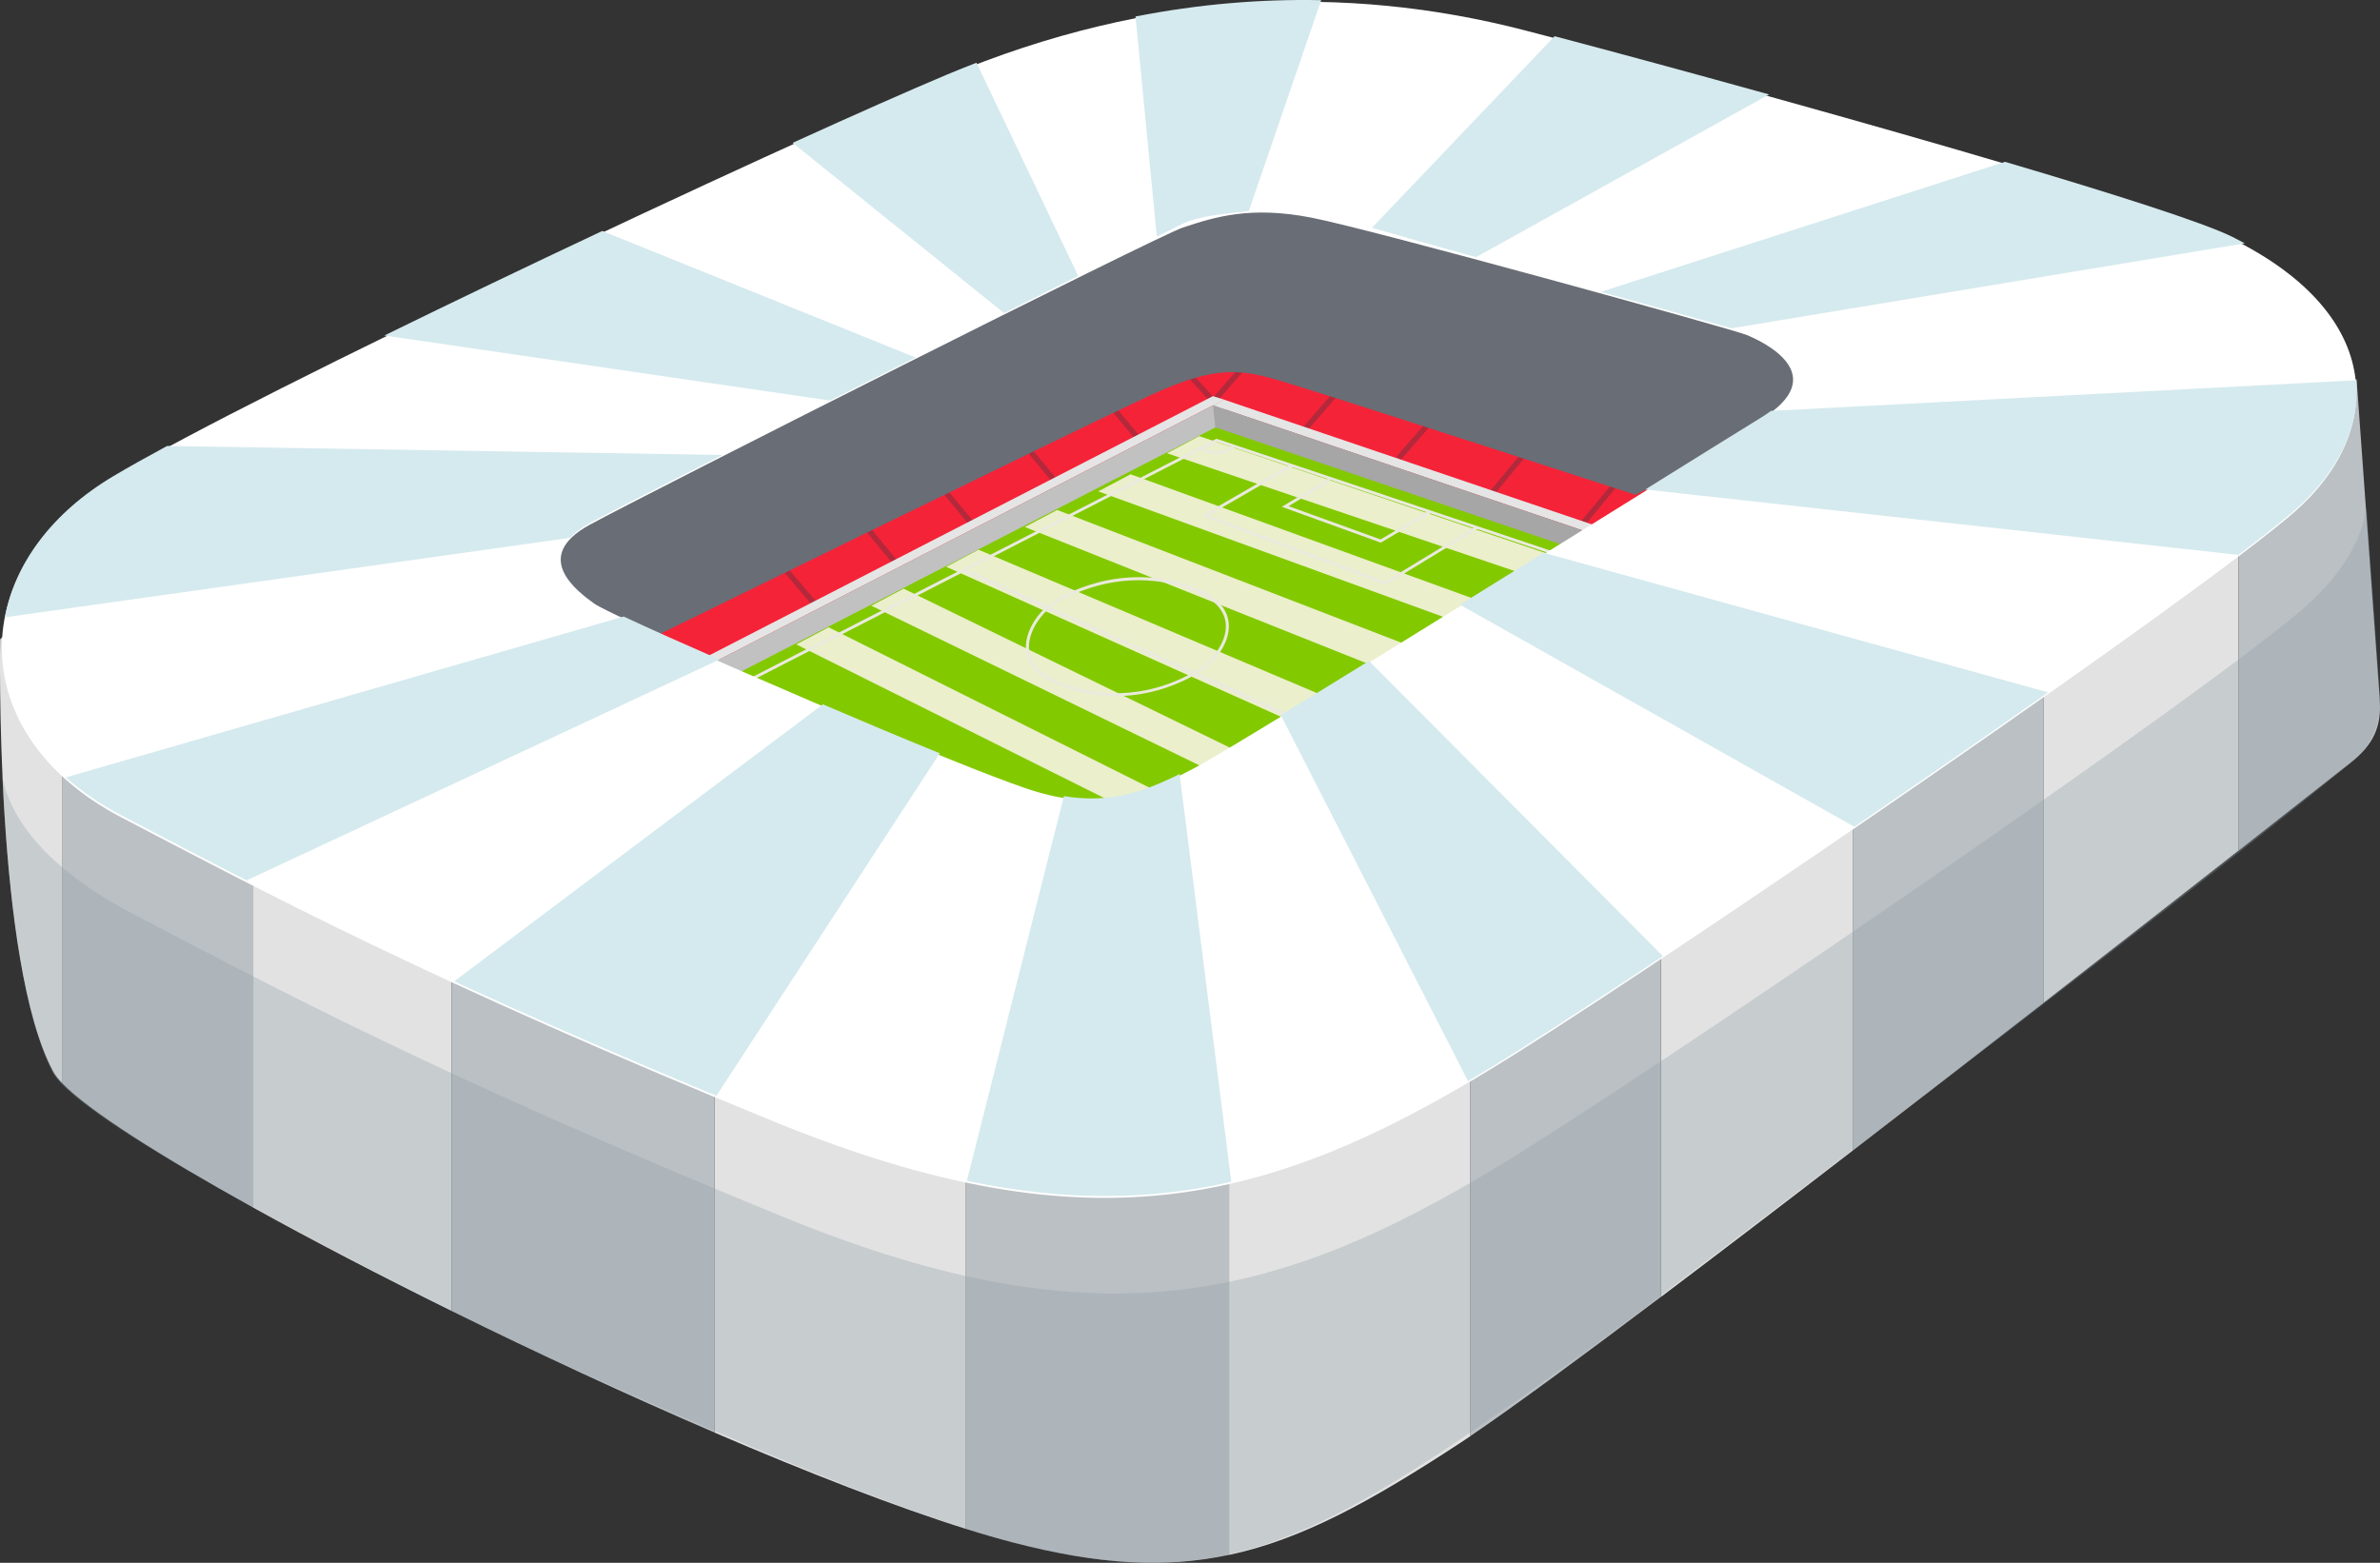
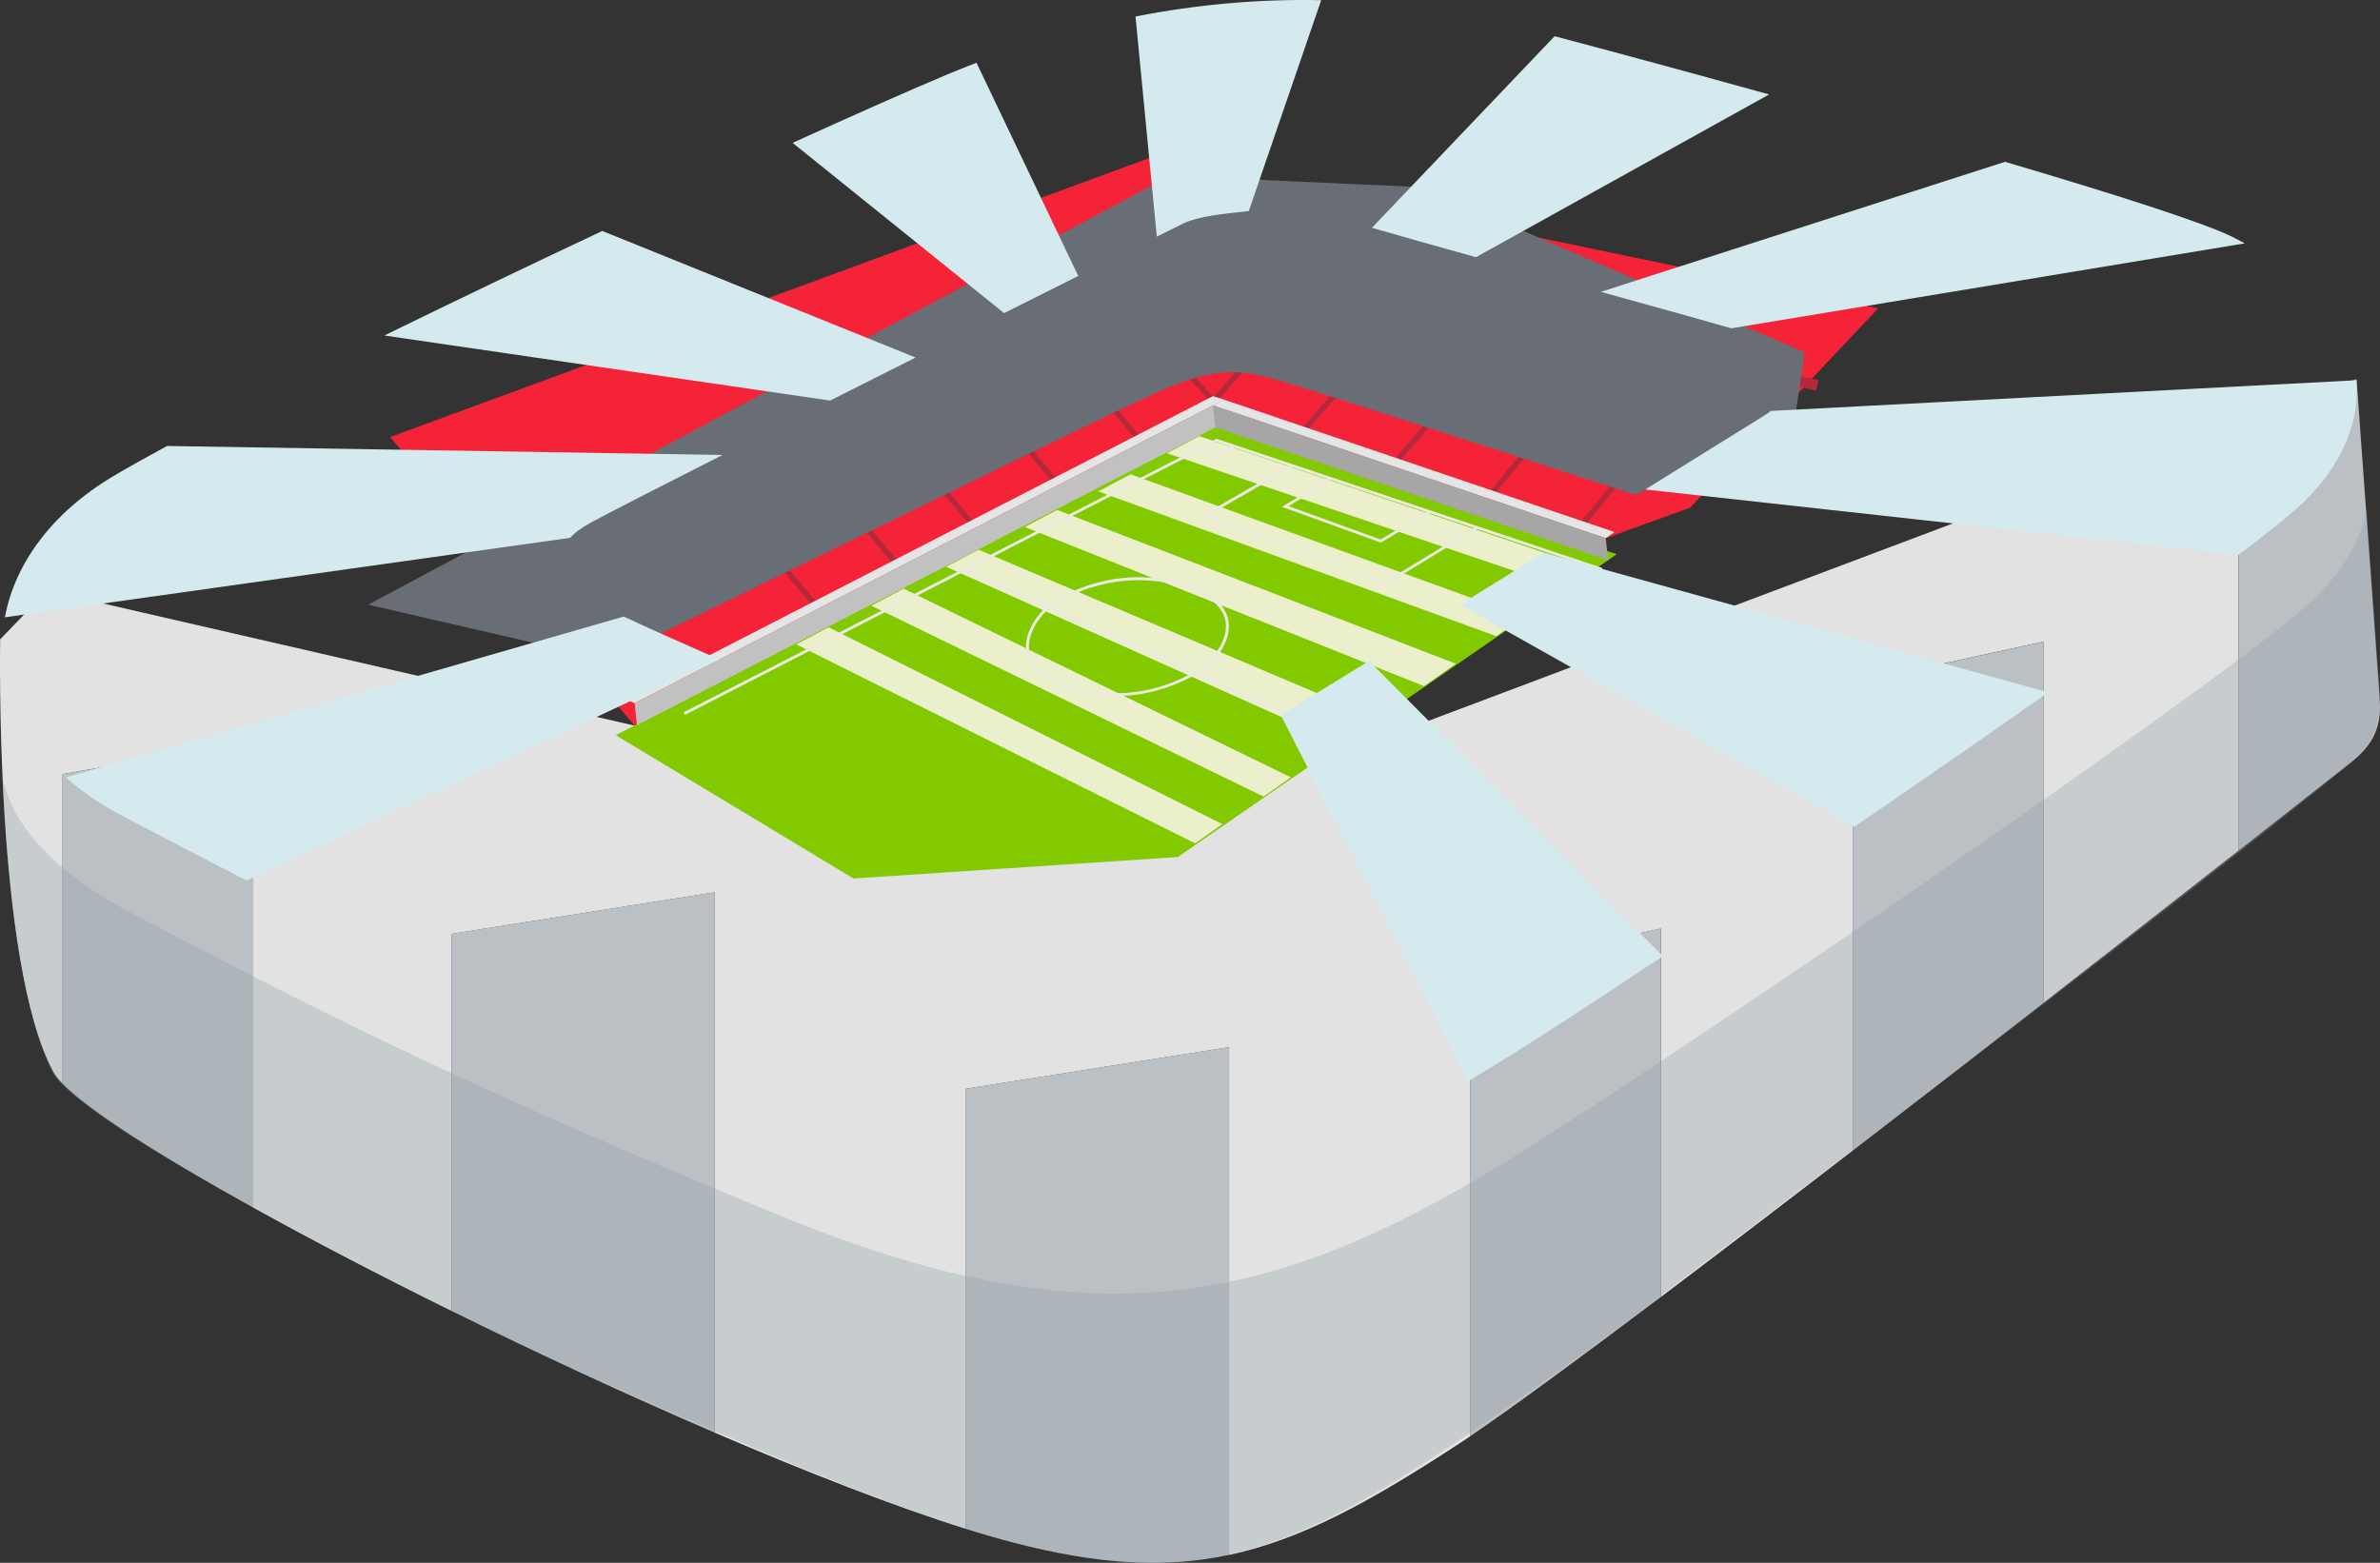
<svg xmlns="http://www.w3.org/2000/svg" viewBox="0 0 540.91 355.22">
  <rect x="0" y="0" width="540.91" height="355.22" fill="#333333" stroke="none" />
  <defs>
    <style>.cls-1{fill:#696d75;}.cls-1,.cls-2,.cls-3,.cls-4,.cls-5,.cls-6,.cls-7,.cls-8,.cls-9,.cls-10,.cls-11,.cls-12,.cls-13,.cls-14{stroke-width:0px;}.cls-1,.cls-7{mix-blend-mode:multiply;}.cls-2{fill:#d5eaee;}.cls-15{isolation:isolate;}.cls-3{fill:#f52338;}.cls-4{fill:#a6a6a6;}.cls-5{fill:#e5e5e5;}.cls-6{fill:#bbc0c4;}.cls-7{fill:#ebefcb;}.cls-8{fill:#83c900;}.cls-9{fill:#e2e2e2;}.cls-10{fill:#c1c1c1;}.cls-11{fill:#eaeade;}.cls-12{fill:#fff;}.cls-13{fill:#8e9ca8;opacity:.32;}.cls-14{fill:#b3293b;}</style>
  </defs>
  <g class="cls-15">
    <g id="Layer_2">
      <g id="Dort">
        <path class="cls-9" d="M254.48,190.28L10.72,134.25.04,145.32s-1.39,73.6,12.12,98.35c.42.76,1.11,1.64,2.06,2.61v-70.33l43.34-7.61v106.15c13.4,7.43,28.84,15.47,45.08,23.49v-85.72l59.81-9.45v122.84c21.16,9.1,41.1,16.85,57.08,21.86v-100.04l59.81-9.45v115.41c16.5-3.51,32.19-12.12,52.49-25.43.73-.48,1.52-1.01,2.34-1.56v-105.94l43.32-9.45v83.74c13.4-10.1,28.33-21.51,43.59-33.27v-106.22l43.32-9.45v82.12c16.35-12.72,31.68-24.7,44.34-34.63v-98.79l-254.27,95.71Z" />
        <path class="cls-6" d="M14.22,175.95v70.33c5.97,6.16,22.08,16.42,43.34,28.21v-106.15l-43.34,7.61Z" />
        <path class="cls-6" d="M102.63,212.25v85.72c19.53,9.64,40.19,19.23,59.81,27.67v-122.84l-59.81,9.45Z" />
        <path class="cls-6" d="M219.52,247.47v100.04c3.79,1.19,7.35,2.22,10.66,3.08,19.48,5.07,34.63,5.92,49.15,2.83v-115.41l-59.81,9.45Z" />
        <path class="cls-6" d="M334.16,220.49v105.94c9.41-6.36,24.9-17.75,43.32-31.65v-83.74l-43.32,9.45Z" />
        <path class="cls-6" d="M421.08,155.31v106.22c14.5-11.16,29.28-22.62,43.32-33.54v-82.12l-43.32,9.45Z" />
        <path class="cls-6" d="M540.84,158.87l-5.25-72.68-26.84,8.38v98.79c10.79-8.46,19.65-15.42,25.55-20.07,5.02-3.95,7.04-8.04,6.53-14.42Z" />
        <polygon class="cls-3" points="144.86 165.68 285.38 97.79 295.27 99.6 364.93 122.34 384.13 115.39 426.85 70.09 261.84 35.69 88.67 99.34 144.86 165.68" />
        <path class="cls-14" d="M412.73,88.78l.59-2.39c-.68-.16-97.72-22.56-97.72-22.56-8.09-1.78-29.49-6.06-30.96-6.21-8.94-.91-15.13.39-22.24,2.8-6.5,2.21-138.17,63.65-142.36,65.61l1.08,2.21c.16-.07,35.94-16.84,40.3-18.86l11.76,14.73-36.37,17.42.84,1.64,36.73-17.6,10.6,12.46.97-.78-10.42-12.24,17.68-8.64c2.04,2.47,9.53,11.57,9.6,11.66l.99-.76s-3.21-3.89-9.43-11.46l16.37-7.98,9.65,11.61.98-.77-9.48-11.39,18.05-8.8,9.61,11.57.98-.77-9.44-11.35,18.03-8.79,9.98,12,.98-.77-9.8-11.79,15.42-7.52,9.45,10.36.6-.52.68.56,11.54-13.27c1.19.2,2.4.45,3.59.81,3.59,1.07,9.48,2.89,16.02,4.93l-11.51,13.23.96.79,11.84-13.62c6.64,2.07,13.83,4.33,19.97,6.26l-11.46,13.18.96.79,11.8-13.56c2.8.88,10.97,3.44,20.3,6.35l-11.92,14.41.98.77,12.23-14.78c6.56,2.05,13.59,4.24,19.67,6.14l-11.93,14.42.98.77,12.23-14.78c8.44,2.63,14.75,4.6,14.81,4.62l.59-1.75c-.05-.02-6.19-1.93-14.45-4.51l8.15-21.07c16.32,3.8,30.89,7.2,30.97,7.22ZM174.33,123.54l-11.75-14.71c4.57-2.12,10.71-4.98,17.75-8.25l11.68,14.31-17.69,8.65ZM193.17,114.33l-11.67-14.29c5.64-2.62,11.81-5.48,18.14-8.41l9.97,14.68-16.45,8.02ZM210.75,105.76l-9.95-14.66c6.07-2.81,12.27-5.67,18.3-8.45l9.72,14.3-18.06,8.81ZM229.95,96.4l-9.7-14.28c6.47-2.98,12.72-5.85,18.36-8.43l9.43,13.88-18.1,8.83ZM249.18,87.02l-9.41-13.85c6.39-2.92,11.93-5.43,16.05-7.26l8.71,13.63-15.35,7.49ZM275.8,90.25l-8.95-9.8.1-.05c.1-.05,9.33-3.72,19.56-2.47l-10.71,12.31ZM287.6,76.21c-11.03-1.65-20.91,2.3-21.43,2.52l-.51.25-8.68-13.59c3.26-1.44,5.47-2.38,6.25-2.65,6.77-2.3,12.68-3.55,21.15-2.68,1.39.14,3.98.59,7.36,1.25l-4.14,14.9ZM308.48,82.25c-6.68-2.08-12.7-3.94-16.35-5.04-1.12-.33-2.23-.58-3.34-.78l4.18-14.87c5.85,1.16,13.7,2.83,21.75,4.61l-6.23,16.09ZM329.76,88.92c-6.15-1.94-13.41-4.22-20.12-6.31l6.29-16.18c7.29,1.61,14.64,3.26,20.74,4.65l-6.91,17.85ZM351.5,95.72c-9.45-2.95-17.77-5.55-20.57-6.43l6.97-17.93c2.42.55,10.79,2.49,21.09,4.89l-7.5,19.47ZM372.45,102.26c-6.08-1.9-13.16-4.11-19.78-6.18l7.56-19.55c6.41,1.49,13.47,3.14,20.31,4.73l-8.08,21Z" />
        <polygon class="cls-8" points="276.75 96.13 139.95 167.11 193.97 199.68 267.69 194.8 367.45 125.97 276.75 96.13" />
        <polygon class="cls-7" points="356.17 133.84 265.21 103.02 272.55 99.13 362.37 129.46 356.17 133.84" />
        <polygon class="cls-7" points="340.06 144.6 249.6 111.69 256.95 107.8 346.26 140.21 340.06 144.6" />
        <polygon class="cls-7" points="323.64 155.96 232.92 119.79 240.26 115.91 330.86 150.86 323.64 155.96" />
        <polygon class="cls-7" points="305.02 169.15 215.05 128.83 222.39 124.95 313.43 163.52 305.02 169.15" />
        <polygon class="cls-7" points="287.18 181.07 198.03 137.68 205.37 133.8 293.38 176.69 287.18 181.07" />
        <polygon class="cls-7" points="271.62 191.7 180.97 146.47 188.32 142.58 277.82 187.32 271.62 191.7" />
        <path class="cls-11" d="M305.39,168.6l-33.89-15.19c-4.94,2.84-17.14,8.12-31.73,1.88h0c-3.99-1.71-6.26-4.28-6.58-7.44-.34-3.51,1.79-7.26,4.35-9.66l-18.44-8.26-63.43,32.57-.32-.58,121.12-62.2.14.05,87.59,29.34-.22.62-28.26-9.47-20.82,12.66-.16-.06-41.64-15.59.6-.35,19.11-11.04-12.32-4.13c-2.92,2.73-6.87,1.02-7.72.6l-52.92,27.17,18.23,8.17c.34-.28.68-.54,1.02-.77.12-.08,12.6-8.88,28.93-4.5,6.69,1.79,10.44,4.69,11.14,8.61.84,4.67-2.98,9.23-5.75,11.15-.28.2-.69.47-1.23.79l33.48,15-.28.6ZM240.05,154.7c13.95,5.96,25.64,1.21,30.71-1.62l-32.55-14.59c-2.52,2.27-4.67,5.91-4.33,9.3.29,2.96,2.37,5.28,6.18,6.91h0ZM238.76,138.02l32.7,14.65c.7-.42,1.23-.77,1.57-1,2.53-1.76,6.26-6.17,5.48-10.5-.65-3.6-4.33-6.4-10.66-8.09-16-4.29-28.24,4.32-28.36,4.4-.24.17-.49.35-.73.54ZM274.65,117.15l40.18,15.05,20.07-12.2-9.86-3.31-11.21,6.65-.15-.05-22.35-8.09,10.43-6.31-8.11-2.72-19.01,10.97ZM292.87,115.05l20.9,7.57,10.45-6.2-22.08-7.4.19.31-9.47,5.72ZM273.52,101.99c1.19.51,4,1.37,6.25-.46l-3.24-1.09-3.02,1.55Z" />
        <polygon class="cls-5" points="142 158.84 144.24 159.82 278.23 90.84 275.67 90.04 142 158.84" />
        <polygon class="cls-10" points="278.76 95.85 144.77 164.83 144.24 159.81 278.23 90.84 278.76 95.85" />
        <polygon class="cls-5" points="366.92 120.93 364.93 122.34 275.67 92.13 278.18 90.84 366.92 120.93" />
        <polygon class="cls-4" points="276.2 97.12 365.48 127.37 364.95 122.35 275.67 92.1 276.2 97.12" />
        <path class="cls-1" d="M148.88,144.65s95.28-46.77,112.42-54.74c17.14-7.96,22.32-5.62,34.65-1.82,12.33,3.8,75.74,24.38,75.74,24.38l36.28-17.82,2.21-14.55-87.04-37.56-57.25-2.57-182.21,97.48,57.91,13.35,7.29-6.17Z" />
-         <path class="cls-12" d="M507.26,54.26c-17.33-8.58-129.03-39.19-160.94-47.42-40.32-10.4-84.56-9.09-131.19,10.52C175.68,33.96,59.21,88.68,25.66,108.65c-33.56,19.97-34.39,58.16,1.94,77.15,32.21,16.84,70.3,37.29,148.4,69.17,72.95,29.78,113.91,18.89,168.56-15.51,41.32-26.01,155.38-104.25,176.93-123.11,20.37-17.83,20.96-44.66-14.23-62.08ZM400.2,95.31c-16.76,10.29-116.69,72.9-128.8,79.3-12.11,6.4-21.92,10.26-38.62,4.45-16.7-5.8-53.97-22.06-53.97-22.06,0,0-40.37-17.31-43.84-19.86-3.47-2.55-14.51-10.47-.94-17.86,13.58-7.39,128.88-65.59,134.81-67.56,7.46-2.48,15.46-4.92,29.22-2.25,13.76,2.68,95.29,25.25,98.7,26.59,3.41,1.34,20.2,8.96,3.44,19.25Z" />
-         <path class="cls-2" d="M241.79,180.96l-22.05,87.45c22.21,4.67,41.52,4.46,60.1.21l-11.75-92.68c-8.38,4.17-16.04,6.7-26.3,5.02Z" />
        <path class="cls-2" d="M291.09,162.55l42.56,83.19c3.62-2.12,7.28-4.36,11.01-6.71,8.5-5.35,20.07-12.91,33.28-21.7l-66.8-67.1c-7.32,4.52-14.15,8.71-20.05,12.31Z" />
        <path class="cls-2" d="M331.8,137.45l89.65,50.48c14.97-10.25,30.13-20.75,44.06-30.55l-114.69-31.74c-6.24,3.88-12.66,7.87-19.02,11.82Z" />
        <path class="cls-2" d="M400.29,94.89c-4.29,2.63-14.04,8.7-26.36,16.37l134.81,14.87c5.61-4.25,10.03-7.74,12.85-10.21,9.67-8.46,14.87-18.94,13.92-29.49l-133.01,6.97c-.66.49-1.39.98-2.2,1.48Z" />
        <path class="cls-2" d="M393.5,74.62l116.69-19.31c-.92-.5-1.86-.99-2.83-1.47-6.64-3.29-27.13-9.81-51.68-17.06l-91.85,29.56c12.97,3.59,24.23,6.71,29.66,8.28Z" />
        <path class="cls-2" d="M335.45,58.46l66.62-36.99c-19.2-5.33-36.85-10.1-48.75-13.24l-41.52,43.55c6.58,1.9,14.86,4.23,23.65,6.68Z" />
        <path class="cls-2" d="M268.97,50.78c3.27-1.58,8.47-2.12,14.85-2.81L300.27.04c-13.74-.28-27.82.89-42.2,3.71l4.84,50.03c3.27-1.63,5.41-2.69,6.06-3.01Z" />
        <path class="cls-2" d="M245.05,62.72l-23.12-48.46c-2.23.86-4.46,1.74-6.7,2.69-8.59,3.61-20.84,9.04-35.09,15.52l48.06,38.7c6.03-3.03,11.73-5.89,16.85-8.45Z" />
        <path class="cls-2" d="M208.1,81.27l-71.22-28.77c-16.59,7.81-33.65,15.98-49.53,23.76l101.31,14.79c6.41-3.23,12.96-6.53,19.43-9.78Z" />
        <path class="cls-2" d="M134.13,118.86c3.74-2.04,15.26-7.93,30.08-15.44l-126.24-2.05c-4.77,2.58-8.9,4.89-12.21,6.86-14.11,8.4-22.43,20.02-24.64,32.08l128.43-18.06c1.04-1.13,2.53-2.26,4.59-3.38Z" />
        <path class="cls-2" d="M141.75,140.14L14.96,176.7c3.57,3.18,7.8,6.11,12.72,8.68,8.78,4.59,18.01,9.45,28.36,14.74l107.48-50.21c-7.42-3.25-15.95-7.03-21.77-9.77Z" />
-         <path class="cls-2" d="M187.02,160.09l-83.81,62.97c16.77,7.74,36.28,16.33,59.6,26.03l50.78-77.87c-9.64-3.91-19.77-8.21-26.58-11.13Z" />
        <path class="cls-13" d="M540.84,157.37l-3-41.96c-1.24,8.23-6.48,16-14.1,22.67-21.55,18.86-135.62,97.1-176.93,123.11-54.65,34.41-95.62,45.29-168.56,15.51-78.1-31.88-116.2-52.33-148.4-69.17-15.3-8-26.8-18.67-29.25-30.68,1.01,23.21,4.04,52.29,11.24,66.69,5.99,11.99,76.88,47.43,92.91,55.45,19.29,9.64,39.2,18.22,58.58,26.66,20.9,9.1,40.6,16.85,56.39,21.86,3.74,1.19,7.27,2.22,10.53,3.08,19.24,5.07,34.21,5.92,48.56,2.83,16.3-3.51,31.8-12.12,51.86-25.43.72-.48,1.5-1.01,2.31-1.56,9.29-6.36,26.31-18.05,44.51-31.95,13.23-10.1,116.14-87.67,156.97-121.21,4.9-4.03,6.88-9.54,6.38-15.92Z" />
      </g>
    </g>
  </g>
</svg>